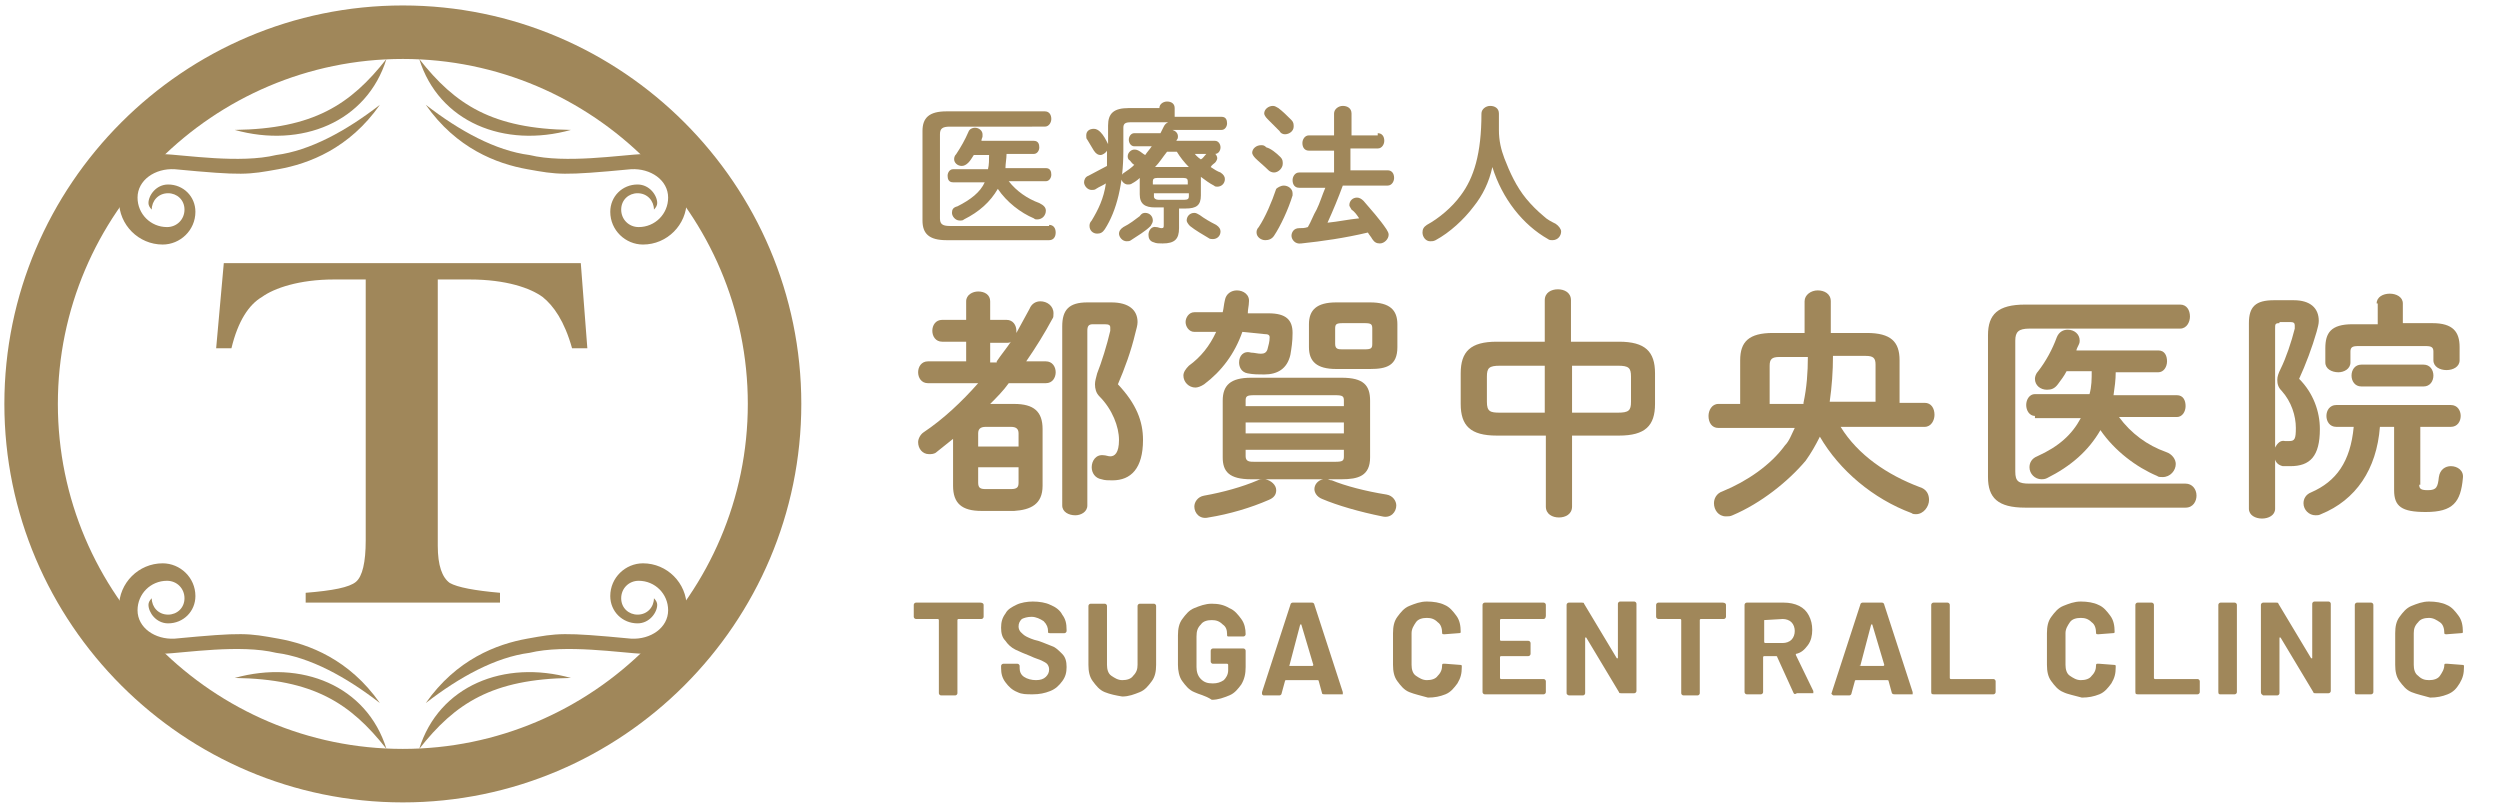
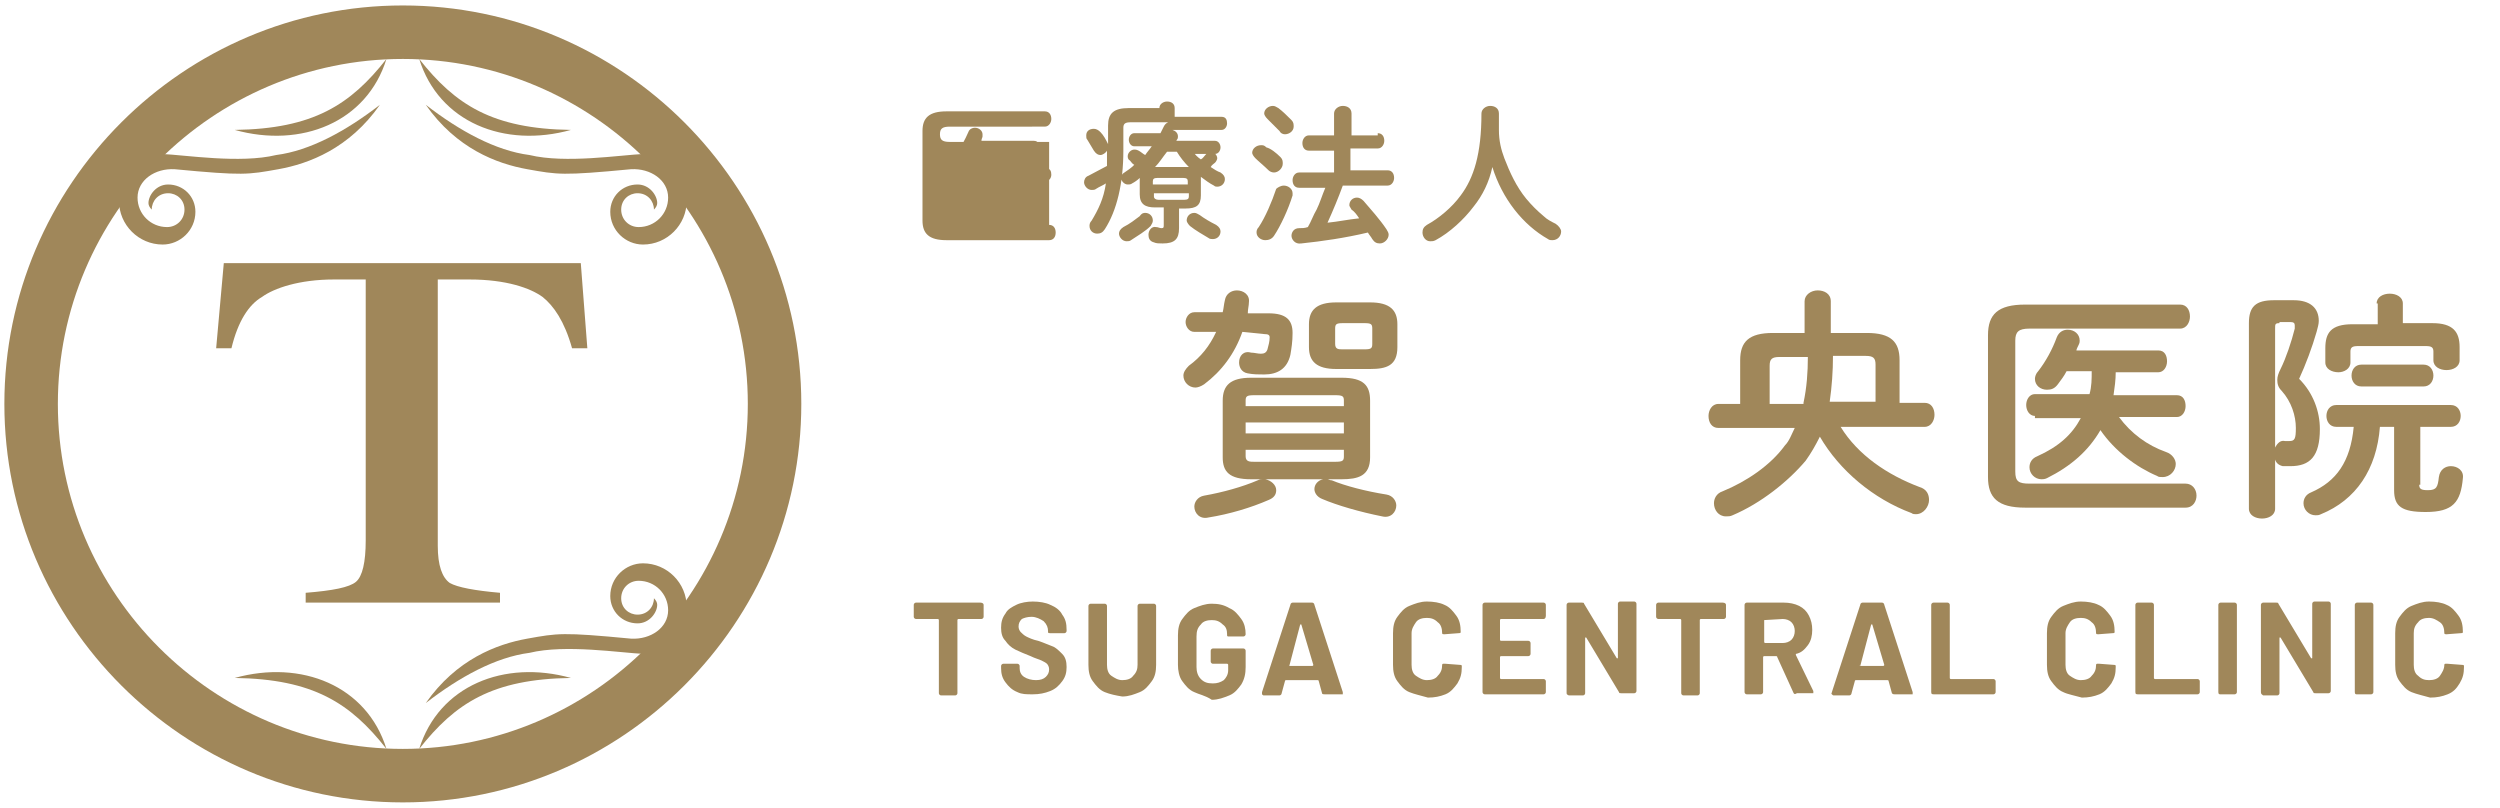
<svg xmlns="http://www.w3.org/2000/svg" version="1.1" id="レイヤー_1" x="0px" y="0px" viewBox="0 0 229 74" style="enable-background:new 0 0 229 74;" xml:space="preserve">
  <style type="text/css">
	.st0{fill:#A0875A;}
</style>
  <g>
    <g>
      <g>
        <path class="st0" d="M90.1,55.4v1.1c0,0.1-0.1,0.2-0.2,0.2h-2.1c0,0-0.1,0-0.1,0.1v6.7c0,0.1-0.1,0.2-0.2,0.2h-1.3     c-0.1,0-0.2-0.1-0.2-0.2v-6.7c0,0,0-0.1-0.1-0.1h-2c-0.1,0-0.2-0.1-0.2-0.2v-1.1c0-0.1,0.1-0.2,0.2-0.2h5.9     C90,55.2,90.1,55.3,90.1,55.4z" />
        <path class="st0" d="M93.2,63.4c-0.5-0.2-0.8-0.5-1.1-0.9s-0.4-0.8-0.4-1.3V61c0-0.1,0.1-0.2,0.2-0.2h1.3c0.1,0,0.2,0.1,0.2,0.2     v0.2c0,0.3,0.1,0.6,0.4,0.8c0.3,0.2,0.7,0.3,1.1,0.3c0.4,0,0.7-0.1,0.9-0.3c0.2-0.2,0.3-0.4,0.3-0.7c0-0.2-0.1-0.4-0.2-0.5     c-0.1-0.1-0.3-0.2-0.5-0.3c-0.2-0.1-0.6-0.2-1-0.4c-0.5-0.2-1-0.4-1.4-0.6c-0.4-0.2-0.7-0.5-0.9-0.8c-0.3-0.3-0.4-0.7-0.4-1.2     c0-0.5,0.1-0.9,0.4-1.3c0.2-0.4,0.6-0.6,1-0.8c0.4-0.2,1-0.3,1.5-0.3c0.6,0,1.2,0.1,1.6,0.3c0.5,0.2,0.9,0.5,1.1,0.9     c0.3,0.4,0.4,0.8,0.4,1.4v0.1c0,0.1-0.1,0.2-0.2,0.2h-1.3c-0.1,0-0.2,0-0.2-0.1v-0.1c0-0.3-0.1-0.6-0.4-0.9     c-0.3-0.2-0.7-0.4-1.1-0.4c-0.4,0-0.7,0.1-0.9,0.2c-0.2,0.2-0.3,0.4-0.3,0.7c0,0.2,0.1,0.4,0.2,0.5c0.1,0.1,0.3,0.3,0.5,0.4     c0.2,0.1,0.6,0.3,1.1,0.4c0.6,0.2,1,0.4,1.3,0.5s0.6,0.4,0.9,0.7c0.3,0.3,0.4,0.7,0.4,1.2c0,0.5-0.1,0.9-0.4,1.3     c-0.3,0.4-0.6,0.7-1.1,0.9c-0.5,0.2-1,0.3-1.6,0.3S93.6,63.6,93.2,63.4z" />
        <path class="st0" d="M101.2,63.4c-0.5-0.2-0.8-0.6-1.1-1c-0.3-0.4-0.4-0.9-0.4-1.5v-5.4c0-0.1,0.1-0.2,0.2-0.2h1.3     c0.1,0,0.2,0.1,0.2,0.2v5.4c0,0.4,0.1,0.8,0.4,1s0.6,0.4,1,0.4c0.4,0,0.8-0.1,1-0.4c0.3-0.3,0.4-0.6,0.4-1v-5.4     c0-0.1,0.1-0.2,0.2-0.2h1.3c0.1,0,0.2,0.1,0.2,0.2v5.4c0,0.6-0.1,1.1-0.4,1.5c-0.3,0.4-0.6,0.8-1.1,1c-0.5,0.2-1,0.4-1.6,0.4     C102.2,63.7,101.7,63.6,101.2,63.4z" />
        <path class="st0" d="M109.4,63.4c-0.5-0.2-0.8-0.6-1.1-1c-0.3-0.4-0.4-1-0.4-1.5v-2.7c0-0.6,0.1-1.1,0.4-1.5     c0.3-0.4,0.6-0.8,1.1-1c0.5-0.2,1-0.4,1.6-0.4c0.6,0,1.1,0.1,1.6,0.4c0.5,0.2,0.8,0.6,1.1,1c0.3,0.4,0.4,0.9,0.4,1.4v0     c0,0.1-0.1,0.2-0.2,0.2h-1.3c-0.1,0-0.1,0-0.1,0c0,0-0.1,0-0.1-0.1v-0.1c0-0.4-0.1-0.7-0.4-0.9c-0.3-0.3-0.6-0.4-1-0.4     c-0.4,0-0.8,0.1-1,0.4c-0.3,0.3-0.4,0.6-0.4,1.1v2.8c0,0.4,0.1,0.8,0.4,1.1c0.3,0.3,0.6,0.4,1.1,0.4c0.4,0,0.7-0.1,1-0.3     c0.2-0.2,0.4-0.5,0.4-0.9v-0.5c0,0,0-0.1-0.1-0.1h-1.3c-0.1,0-0.2-0.1-0.2-0.2v-1c0-0.1,0.1-0.2,0.2-0.2h2.8     c0.1,0,0.2,0.1,0.2,0.2v1.5c0,0.6-0.1,1.1-0.4,1.6c-0.3,0.4-0.6,0.8-1.1,1c-0.5,0.2-1,0.4-1.6,0.4     C110.4,63.7,109.8,63.6,109.4,63.4z" />
        <path class="st0" d="M121.1,63.5l-0.3-1.1c0,0,0-0.1-0.1-0.1h-2.9c0,0-0.1,0-0.1,0.1l-0.3,1.1c0,0.1-0.1,0.2-0.2,0.2h-1.4     c-0.1,0-0.1,0-0.2-0.1c0,0,0-0.1,0-0.2l2.6-8c0-0.1,0.1-0.2,0.2-0.2h1.8c0.1,0,0.2,0.1,0.2,0.2l2.6,8c0,0,0,0,0,0.1     c0,0,0,0.1,0,0.1c0,0-0.1,0-0.1,0h-1.4C121.2,63.6,121.1,63.6,121.1,63.5z M118.1,61h2.1c0,0,0.1,0,0.1-0.1l-1.1-3.7c0,0,0,0,0,0     c0,0,0,0-0.1,0L118.1,61C118.1,60.9,118.1,61,118.1,61z" />
        <path class="st0" d="M129.1,63.4c-0.5-0.2-0.8-0.6-1.1-1c-0.3-0.4-0.4-0.9-0.4-1.5V58c0-0.6,0.1-1.1,0.4-1.5     c0.3-0.4,0.6-0.8,1.1-1c0.5-0.2,1-0.4,1.6-0.4c0.6,0,1.2,0.1,1.6,0.3c0.5,0.2,0.8,0.6,1.1,1c0.3,0.4,0.4,0.9,0.4,1.5     c0,0.1-0.1,0.1-0.2,0.1l-1.3,0.1h0c-0.1,0-0.2,0-0.2-0.1V58c0-0.4-0.1-0.8-0.4-1c-0.3-0.3-0.6-0.4-1-0.4c-0.4,0-0.8,0.1-1,0.4     s-0.4,0.6-0.4,1v2.9c0,0.4,0.1,0.8,0.4,1s0.6,0.4,1,0.4c0.4,0,0.8-0.1,1-0.4c0.3-0.3,0.4-0.6,0.4-1c0,0,0-0.1,0.1-0.1     c0,0,0.1,0,0.2,0l1.3,0.1c0.1,0,0.2,0,0.2,0.1v0.1c0,0.6-0.1,1-0.4,1.5c-0.3,0.4-0.6,0.8-1.1,1c-0.5,0.2-1,0.3-1.6,0.3     C130.1,63.7,129.6,63.6,129.1,63.4z" />
        <path class="st0" d="M141.4,56.7h-3.9c0,0-0.1,0-0.1,0.1v1.8c0,0,0,0.1,0.1,0.1h2.5c0.1,0,0.2,0.1,0.2,0.2v1     c0,0.1-0.1,0.2-0.2,0.2h-2.5c0,0-0.1,0-0.1,0.1v1.9c0,0,0,0.1,0.1,0.1h3.9c0.1,0,0.2,0.1,0.2,0.2v1c0,0.1-0.1,0.2-0.2,0.2H136     c-0.1,0-0.2-0.1-0.2-0.2v-8c0-0.1,0.1-0.2,0.2-0.2h5.4c0.1,0,0.2,0.1,0.2,0.2v1C141.6,56.6,141.5,56.7,141.4,56.7z" />
        <path class="st0" d="M143.5,63.4v-8c0-0.1,0.1-0.2,0.2-0.2h1.2c0.1,0,0.2,0,0.2,0.1l3,5c0,0,0,0,0.1,0c0,0,0,0,0-0.1v-4.9     c0-0.1,0.1-0.2,0.2-0.2h1.3c0.1,0,0.2,0.1,0.2,0.2v8c0,0.1-0.1,0.2-0.2,0.2h-1.2c-0.1,0-0.2,0-0.2-0.1l-3-5c0,0,0,0-0.1,0     c0,0,0,0,0,0.1l0,5c0,0.1-0.1,0.2-0.2,0.2h-1.3C143.5,63.6,143.5,63.6,143.5,63.4z" />
        <path class="st0" d="M158.1,55.4v1.1c0,0.1-0.1,0.2-0.2,0.2h-2.1c0,0-0.1,0-0.1,0.1v6.7c0,0.1-0.1,0.2-0.2,0.2h-1.3     c-0.1,0-0.2-0.1-0.2-0.2v-6.7c0,0,0-0.1-0.1-0.1h-2c-0.1,0-0.2-0.1-0.2-0.2v-1.1c0-0.1,0.1-0.2,0.2-0.2h5.9     C158,55.2,158.1,55.3,158.1,55.4z" />
        <path class="st0" d="M164.3,63.5l-1.5-3.3c0,0,0-0.1-0.1-0.1h-1.1c0,0-0.1,0-0.1,0.1v3.2c0,0.1-0.1,0.2-0.2,0.2h-1.3     c-0.1,0-0.2-0.1-0.2-0.2v-8c0-0.1,0.1-0.2,0.2-0.2h3.4c0.5,0,1,0.1,1.4,0.3c0.4,0.2,0.7,0.5,0.9,0.9s0.3,0.8,0.3,1.3     c0,0.5-0.1,1-0.4,1.4c-0.3,0.4-0.6,0.7-1.1,0.8c0,0,0,0,0,0c0,0,0,0,0,0.1l1.6,3.3c0,0,0,0.1,0,0.1s0,0.1,0,0.1c0,0-0.1,0-0.1,0     h-1.4C164.4,63.6,164.4,63.6,164.3,63.5z M161.6,56.8v2c0,0,0,0.1,0.1,0.1h1.6c0.3,0,0.6-0.1,0.8-0.3s0.3-0.5,0.3-0.8     c0-0.3-0.1-0.6-0.3-0.8s-0.5-0.3-0.8-0.3L161.6,56.8C161.6,56.7,161.6,56.7,161.6,56.8z" />
        <path class="st0" d="M173.3,63.5l-0.3-1.1c0,0,0-0.1-0.1-0.1H170c0,0-0.1,0-0.1,0.1l-0.3,1.1c0,0.1-0.1,0.2-0.2,0.2h-1.4     c-0.1,0-0.1,0-0.2-0.1s0-0.1,0-0.2l2.6-8c0-0.1,0.1-0.2,0.2-0.2h1.8c0.1,0,0.2,0.1,0.2,0.2l2.6,8c0,0,0,0,0,0.1c0,0,0,0.1,0,0.1     s-0.1,0-0.1,0h-1.4C173.4,63.6,173.4,63.6,173.3,63.5z M170.4,61h2.1c0,0,0.1,0,0.1-0.1l-1.1-3.7c0,0,0,0,0,0c0,0,0,0-0.1,0     L170.4,61C170.3,60.9,170.3,61,170.4,61z" />
        <path class="st0" d="M176.9,63.4v-8c0-0.1,0.1-0.2,0.2-0.2h1.3c0.1,0,0.2,0.1,0.2,0.2v6.7c0,0,0,0.1,0.1,0.1h3.9     c0.1,0,0.2,0.1,0.2,0.2v1c0,0.1-0.1,0.2-0.2,0.2h-5.4C177,63.6,176.9,63.6,176.9,63.4z" />
        <path class="st0" d="M189,63.4c-0.5-0.2-0.8-0.6-1.1-1c-0.3-0.4-0.4-0.9-0.4-1.5V58c0-0.6,0.1-1.1,0.4-1.5c0.3-0.4,0.6-0.8,1.1-1     c0.5-0.2,1-0.4,1.6-0.4c0.6,0,1.2,0.1,1.6,0.3c0.5,0.2,0.8,0.6,1.1,1c0.3,0.4,0.4,0.9,0.4,1.5c0,0.1-0.1,0.1-0.2,0.1l-1.3,0.1h0     c-0.1,0-0.2,0-0.2-0.1V58c0-0.4-0.1-0.8-0.4-1c-0.3-0.3-0.6-0.4-1-0.4c-0.4,0-0.8,0.1-1,0.4s-0.4,0.6-0.4,1v2.9     c0,0.4,0.1,0.8,0.4,1s0.6,0.4,1,0.4c0.4,0,0.8-0.1,1-0.4c0.3-0.3,0.4-0.6,0.4-1c0,0,0-0.1,0.1-0.1c0,0,0.1,0,0.2,0l1.3,0.1     c0.1,0,0.2,0,0.2,0.1v0.1c0,0.6-0.1,1-0.4,1.5c-0.3,0.4-0.6,0.8-1.1,1c-0.5,0.2-1,0.3-1.6,0.3C190,63.7,189.4,63.6,189,63.4z" />
        <path class="st0" d="M195.6,63.4v-8c0-0.1,0.1-0.2,0.2-0.2h1.3c0.1,0,0.2,0.1,0.2,0.2v6.7c0,0,0,0.1,0.1,0.1h3.9     c0.1,0,0.2,0.1,0.2,0.2v1c0,0.1-0.1,0.2-0.2,0.2h-5.4C195.7,63.6,195.6,63.6,195.6,63.4z" />
        <path class="st0" d="M203.2,63.4v-8c0-0.1,0.1-0.2,0.2-0.2h1.3c0.1,0,0.2,0.1,0.2,0.2v8c0,0.1-0.1,0.2-0.2,0.2h-1.3     C203.3,63.6,203.2,63.6,203.2,63.4z" />
        <path class="st0" d="M207.1,63.4v-8c0-0.1,0.1-0.2,0.2-0.2h1.2c0.1,0,0.2,0,0.2,0.1l3,5c0,0,0,0,0.1,0c0,0,0,0,0-0.1v-4.9     c0-0.1,0.1-0.2,0.2-0.2h1.3c0.1,0,0.2,0.1,0.2,0.2v8c0,0.1-0.1,0.2-0.2,0.2h-1.2c-0.1,0-0.2,0-0.2-0.1l-3-5c0,0,0,0-0.1,0     c0,0,0,0,0,0.1l0,5c0,0.1-0.1,0.2-0.2,0.2h-1.3C207.2,63.6,207.1,63.6,207.1,63.4z" />
        <path class="st0" d="M215.7,63.4v-8c0-0.1,0.1-0.2,0.2-0.2h1.3c0.1,0,0.2,0.1,0.2,0.2v8c0,0.1-0.1,0.2-0.2,0.2h-1.3     C215.8,63.6,215.7,63.6,215.7,63.4z" />
        <path class="st0" d="M220.9,63.4c-0.5-0.2-0.8-0.6-1.1-1c-0.3-0.4-0.4-0.9-0.4-1.5V58c0-0.6,0.1-1.1,0.4-1.5     c0.3-0.4,0.6-0.8,1.1-1c0.5-0.2,1-0.4,1.6-0.4c0.6,0,1.2,0.1,1.6,0.3c0.5,0.2,0.8,0.6,1.1,1s0.4,0.9,0.4,1.5     c0,0.1-0.1,0.1-0.2,0.1l-1.3,0.1h0c-0.1,0-0.2,0-0.2-0.1V58c0-0.4-0.1-0.8-0.4-1s-0.6-0.4-1-0.4c-0.4,0-0.8,0.1-1,0.4     c-0.3,0.3-0.4,0.6-0.4,1v2.9c0,0.4,0.1,0.8,0.4,1c0.3,0.3,0.6,0.4,1,0.4c0.4,0,0.8-0.1,1-0.4s0.4-0.6,0.4-1c0,0,0-0.1,0.1-0.1     c0,0,0.1,0,0.2,0l1.3,0.1c0.1,0,0.2,0,0.2,0.1v0.1c0,0.6-0.1,1-0.4,1.5s-0.6,0.8-1.1,1c-0.5,0.2-1,0.3-1.6,0.3     C221.9,63.7,221.4,63.6,220.9,63.4z" />
      </g>
      <g>
-         <path class="st0" d="M87.3,40.2c-0.5,0.4-1,0.8-1.5,1.2c-0.2,0.2-0.5,0.2-0.7,0.2c-0.6,0-1-0.5-1-1.1c0-0.3,0.2-0.7,0.5-0.9     c1.8-1.2,3.5-2.8,5-4.5h-4.6c-0.6,0-0.9-0.5-0.9-1c0-0.5,0.3-1,0.9-1h3.5v-1.8h-2.2c-0.6,0-0.9-0.5-0.9-1c0-0.5,0.3-1,0.9-1h2.2     v-1.7c0-0.6,0.6-0.9,1.1-0.9c0.6,0,1.1,0.3,1.1,0.9v1.7h1.5c0.6,0,0.9,0.5,0.9,1c0,0,0,0.1,0,0.2c0.4-0.7,0.8-1.5,1.2-2.2     c0.2-0.5,0.6-0.7,1-0.7c0.6,0,1.2,0.4,1.2,1.1c0,0.2,0,0.4-0.1,0.5c-0.7,1.3-1.5,2.6-2.4,3.9h1.8c0.6,0,0.9,0.5,0.9,1     c0,0.5-0.3,1-0.9,1h-3.4c-0.5,0.7-1.1,1.3-1.7,1.9h2.2c1.8,0,2.6,0.7,2.6,2.3v5.2c0,1.7-1.1,2.2-2.6,2.3h-3     c-1.8,0-2.6-0.7-2.6-2.3V40.2z M93.3,39.7c0-0.4-0.2-0.6-0.7-0.6h-2.3c-0.5,0-0.7,0.2-0.7,0.6v1.2h3.7V39.7z M92.6,44.8     c0.6,0,0.7-0.2,0.7-0.6v-1.4h-3.7v1.4c0,0.5,0.2,0.6,0.7,0.6H92.6z M91.3,33.1c0.4-0.6,0.9-1.2,1.3-1.8c-0.1,0.1-0.2,0.1-0.4,0.1     h-1.5v1.8H91.3z M101.8,27.7c1.6,0,2.4,0.7,2.4,1.8c0,0.3-0.1,0.6-0.2,1c-0.4,1.7-1,3.3-1.6,4.7c1.7,1.8,2.3,3.4,2.3,5.1     c0,2.6-1.1,3.7-2.8,3.7c-0.4,0-0.7,0-1-0.1c-0.6-0.1-0.9-0.6-0.9-1.1c0-0.6,0.4-1.2,1.1-1.1c0.2,0,0.4,0.1,0.6,0.1     c0.4,0,0.8-0.3,0.8-1.5c0-1.2-0.6-2.8-1.8-4c-0.3-0.3-0.4-0.7-0.4-1.1c0-0.3,0.1-0.6,0.2-1c0.4-1,0.9-2.6,1.2-3.9     c0-0.1,0-0.2,0-0.3c0-0.2-0.1-0.3-0.5-0.3h-1.1c-0.4,0-0.5,0.2-0.5,0.6v16c0,0.6-0.6,0.9-1.1,0.9c-0.6,0-1.2-0.3-1.2-0.9V29.9     c0-1.5,0.6-2.2,2.3-2.2H101.8z" />
        <path class="st0" d="M113.8,30.4c-0.7,2-1.9,3.6-3.5,4.8c-0.3,0.2-0.6,0.3-0.8,0.3c-0.6,0-1.1-0.5-1.1-1.1c0-0.3,0.2-0.6,0.5-0.9     c1.1-0.8,1.9-1.8,2.5-3.1l-2,0c-0.5,0-0.8-0.5-0.8-0.9s0.3-0.9,0.8-0.9l2.6,0c0.1-0.4,0.1-0.7,0.2-1.1c0.1-0.6,0.6-0.9,1.1-0.9     c0.6,0,1.2,0.4,1.1,1.1c0,0.3-0.1,0.6-0.1,1l1.9,0c1.6,0,2.2,0.6,2.2,1.8c0,0.8-0.1,1.4-0.2,2c-0.3,1.3-1.2,1.8-2.4,1.8     c-0.5,0-1,0-1.5-0.1c-0.6-0.1-0.8-0.6-0.8-1c0-0.6,0.4-1.1,1.1-0.9c0.3,0,0.6,0.1,0.9,0.1c0.3,0,0.5-0.1,0.6-0.4     c0.1-0.4,0.2-0.7,0.2-1.1c0-0.2-0.1-0.3-0.5-0.3L113.8,30.4z M121.6,43.9c0.1,0,0.2,0.1,0.4,0.1c1.2,0.5,3.1,1,5,1.3     c0.6,0.1,0.9,0.6,0.9,1c0,0.6-0.5,1.2-1.3,1c-2-0.4-4.1-1-5.5-1.6c-0.5-0.2-0.7-0.6-0.7-0.9c0-0.4,0.3-0.8,0.8-0.9h-5.3     c0.5,0.1,1,0.5,1,1c0,0.4-0.2,0.7-0.7,0.9c-1.6,0.7-3.6,1.3-5.5,1.6c-0.8,0.2-1.3-0.4-1.3-1c0-0.4,0.3-0.9,0.9-1     c1.7-0.3,3.5-0.8,4.9-1.4c0.2-0.1,0.3-0.1,0.5-0.1h-1.1c-2,0-2.6-0.7-2.6-2v-5.2c0-1.4,0.7-2.1,2.6-2.1h8.3c2,0,2.6,0.7,2.6,2.1     v5.2c0,1.7-1.1,2-2.6,2H121.6z M123.1,36.7c0-0.4-0.1-0.5-0.8-0.5h-7.4c-0.7,0-0.8,0.1-0.8,0.5v0.5h9V36.7z M114.1,39.7h9v-1h-9     V39.7z M122.3,42.3c0.7,0,0.8-0.1,0.8-0.5v-0.6h-9v0.6c0,0.5,0.4,0.5,0.8,0.5H122.3z M122.4,33.8c-1.8,0-2.5-0.7-2.5-2v-2.1     c0-1.3,0.7-2,2.5-2h3.1c1.8,0,2.5,0.7,2.5,2v2.1c0,1.7-1,2-2.5,2H122.4z M125,32c0.6,0,0.7-0.1,0.7-0.5v-1.4     c0-0.4-0.1-0.5-0.7-0.5h-2c-0.6,0-0.7,0.1-0.7,0.5v1.4c0,0.5,0.3,0.5,0.7,0.5H125z" />
-         <path class="st0" d="M137.1,39.9c-2.4,0-3.3-0.9-3.3-2.9v-2.8c0-2,0.9-2.9,3.3-2.9h4.4v-3.8c0-0.7,0.6-1,1.2-1s1.2,0.3,1.2,1v3.8     h4.4c2.4,0,3.3,0.9,3.3,2.9V37c0,2-0.9,2.9-3.3,2.9H144v6.5c0,0.7-0.6,1-1.2,1s-1.2-0.3-1.2-1v-6.5H137.1z M141.5,37.8v-4.3h-4.1     c-1,0-1.2,0.2-1.2,1v2.3c0,0.9,0.3,1,1.2,1H141.5z M144,37.8h4.2c1,0,1.2-0.2,1.2-1v-2.3c0-0.8-0.2-1-1.2-1H144V37.8z" />
        <path class="st0" d="M176.3,36.9c0.6,0,0.9,0.5,0.9,1.1c0,0.5-0.3,1.1-0.9,1.1h-7.7c1.6,2.6,4.3,4.4,7.2,5.5     c0.7,0.2,0.9,0.7,0.9,1.2c0,0.6-0.5,1.3-1.2,1.3c-0.1,0-0.3,0-0.4-0.1c-3.5-1.3-6.6-3.9-8.4-7c-0.4,0.8-0.8,1.5-1.3,2.2     c-1.6,1.9-4.1,3.9-6.7,5c-0.2,0.1-0.4,0.1-0.6,0.1c-0.7,0-1.1-0.6-1.1-1.2c0-0.4,0.2-0.9,0.8-1.1c2.2-0.9,4.4-2.4,5.7-4.2     c0.4-0.4,0.6-1,0.9-1.6h-7c-0.6,0-0.9-0.5-0.9-1.1c0-0.5,0.3-1.1,0.9-1.1h2V33c0-1.7,0.8-2.5,3-2.5h2.9v-2.9c0-0.6,0.6-1,1.2-1     c0.6,0,1.2,0.3,1.2,1v2.9h3.3c2.2,0,3,0.8,3,2.5v3.9H176.3z M165.2,36.9c0.3-1.4,0.4-2.8,0.4-4.2h-2.6c-0.7,0-0.9,0.2-0.9,0.8     v3.5H165.2z M171.8,33.4c0-0.6-0.2-0.8-0.9-0.8h-3c0,1.4-0.1,2.8-0.3,4.2h4.2V33.4z" />
        <path class="st0" d="M200.2,44.3c0.6,0,1,0.5,1,1.1c0,0.5-0.3,1.1-1,1.1h-14.7c-2.5,0-3.4-0.9-3.4-2.8V30.7     c0-1.9,0.9-2.8,3.4-2.8h14.2c0.6,0,0.9,0.5,0.9,1.1c0,0.5-0.3,1.1-0.9,1.1h-13.8c-1,0-1.3,0.3-1.3,1.1v12c0,0.9,0.3,1.1,1.3,1.1     H200.2z M186.4,38.1c-0.5,0-0.8-0.5-0.8-1c0-0.5,0.3-1,0.8-1h5c0.2-0.7,0.2-1.4,0.2-2.1h-2.3c-0.2,0.4-0.5,0.8-0.8,1.2     c-0.3,0.4-0.6,0.5-1,0.5c-0.6,0-1.1-0.4-1.1-1c0-0.2,0.1-0.5,0.3-0.7c0.7-0.9,1.3-2,1.7-3.1c0.2-0.5,0.6-0.7,1-0.7     c0.6,0,1.1,0.4,1.1,1c0,0.1,0,0.2-0.1,0.4c-0.1,0.2-0.2,0.4-0.2,0.5h7.5c0.6,0,0.8,0.5,0.8,1s-0.3,1-0.8,1h-3.9     c0,0.7-0.1,1.4-0.2,2.1h5.8c0.6,0,0.8,0.5,0.8,1c0,0.5-0.3,1-0.8,1h-5.3c1.1,1.5,2.6,2.6,4.3,3.2c0.6,0.2,0.9,0.7,0.9,1.1     c0,0.6-0.5,1.2-1.2,1.2c-0.2,0-0.4,0-0.5-0.1c-1.9-0.8-3.9-2.3-5.2-4.2c-1.1,1.9-2.7,3.3-4.9,4.4c-0.2,0.1-0.4,0.1-0.5,0.1     c-0.6,0-1.1-0.5-1.1-1.1c0-0.4,0.2-0.8,0.7-1c2-0.9,3.2-2,4-3.5H186.4z" />
        <path class="st0" d="M210.1,27.5c1.5,0,2.3,0.7,2.3,1.9c0,0.3-0.1,0.6-0.2,1c-0.4,1.4-1,3-1.6,4.3c1.3,1.3,1.9,3,1.9,4.6     c0,2.5-0.9,3.4-2.7,3.4c-0.4,0-0.4,0-0.7,0c-0.4-0.1-0.6-0.3-0.7-0.6v4.5c0,0.6-0.6,0.9-1.2,0.9c-0.6,0-1.2-0.3-1.2-0.9V29.6     c0-1.5,0.6-2.1,2.3-2.1H210.1z M208.8,29.6c-0.4,0-0.4,0.1-0.4,0.5V41c0.2-0.4,0.5-0.7,0.9-0.6c0.2,0,0.2,0,0.4,0     c0.5,0,0.6-0.2,0.6-1.2c0-1.1-0.4-2.4-1.3-3.4c-0.3-0.3-0.4-0.6-0.4-1c0-0.3,0.1-0.6,0.3-1c0.5-1,1-2.5,1.3-3.7     c0-0.1,0-0.2,0-0.3c0-0.2-0.1-0.3-0.4-0.3H208.8z M221.6,44.4c0,0.4,0.2,0.5,0.8,0.5c0.8,0,0.9-0.3,1-1.2c0.1-0.7,0.6-1,1.1-1     c0.6,0,1.2,0.4,1.1,1.1c-0.2,2.2-0.9,3.1-3.4,3.1c-2.2,0-2.9-0.5-2.9-2v-5.8H218c-0.3,3.9-2.2,6.7-5.4,8     c-0.2,0.1-0.3,0.1-0.5,0.1c-0.6,0-1.1-0.5-1.1-1.1c0-0.4,0.2-0.8,0.7-1c2.3-1,3.6-2.8,3.9-6H214c-0.6,0-0.9-0.5-0.9-1     c0-0.5,0.3-1,0.9-1h10.5c0.6,0,0.9,0.5,0.9,1c0,0.5-0.3,1-0.9,1h-2.8V44.4z M217.7,27.8c0-0.6,0.6-0.9,1.2-0.9     c0.6,0,1.2,0.3,1.2,0.9v1.8h2.7c1.9,0,2.5,0.8,2.5,2.2V33c0,0.6-0.6,0.9-1.2,0.9c-0.6,0-1.2-0.3-1.2-0.9v-0.8     c0-0.4-0.2-0.5-0.7-0.5H216c-0.5,0-0.7,0.1-0.7,0.5v1c0,0.6-0.6,0.9-1.1,0.9c-0.6,0-1.2-0.3-1.2-0.9v-1.3c0-1.4,0.5-2.2,2.5-2.2     h2.3V27.8z M216.3,35.4c-0.6,0-0.9-0.5-0.9-1c0-0.5,0.3-1,0.9-1h5.7c0.6,0,0.9,0.5,0.9,1c0,0.5-0.3,1-0.9,1H216.3z" />
      </g>
      <g>
-         <path class="st0" d="M96.1,20.6c0.4,0,0.6,0.3,0.6,0.7S96.5,22,96.1,22h-9.4c-1.6,0-2.2-0.6-2.2-1.8V12c0-1.2,0.6-1.8,2.2-1.8h9     c0.4,0,0.6,0.3,0.6,0.7c0,0.3-0.2,0.7-0.6,0.7H87c-0.7,0-0.9,0.2-0.9,0.7v7.7c0,0.5,0.2,0.7,0.9,0.7H96.1z M87.3,16.7     c-0.4,0-0.5-0.3-0.5-0.6c0-0.3,0.2-0.6,0.5-0.6h3.2c0.1-0.4,0.1-0.9,0.1-1.3h-1.4c-0.2,0.3-0.3,0.5-0.5,0.7     c-0.2,0.2-0.4,0.3-0.6,0.3c-0.4,0-0.7-0.3-0.7-0.6c0-0.1,0-0.3,0.2-0.5c0.4-0.6,0.8-1.3,1.1-2c0.1-0.3,0.4-0.4,0.6-0.4     c0.4,0,0.7,0.3,0.7,0.6c0,0.1,0,0.2,0,0.2c0,0.1-0.1,0.2-0.1,0.4h4.8c0.4,0,0.5,0.3,0.5,0.6s-0.2,0.6-0.5,0.6h-2.5     c0,0.4-0.1,0.9-0.1,1.3h3.7c0.4,0,0.5,0.3,0.5,0.6c0,0.3-0.2,0.6-0.5,0.6h-3.4c0.7,0.9,1.7,1.6,2.8,2c0.4,0.2,0.6,0.4,0.6,0.7     c0,0.4-0.3,0.8-0.8,0.8c-0.1,0-0.2,0-0.3-0.1c-1.2-0.5-2.5-1.5-3.3-2.7c-0.7,1.2-1.7,2.1-3.1,2.8c-0.1,0.1-0.2,0.1-0.4,0.1     c-0.4,0-0.7-0.4-0.7-0.7c0-0.3,0.1-0.5,0.5-0.6c1.2-0.6,2.1-1.3,2.5-2.2H87.3z" />
+         <path class="st0" d="M96.1,20.6c0.4,0,0.6,0.3,0.6,0.7S96.5,22,96.1,22h-9.4c-1.6,0-2.2-0.6-2.2-1.8V12c0-1.2,0.6-1.8,2.2-1.8h9     c0.4,0,0.6,0.3,0.6,0.7c0,0.3-0.2,0.7-0.6,0.7H87c-0.7,0-0.9,0.2-0.9,0.7c0,0.5,0.2,0.7,0.9,0.7H96.1z M87.3,16.7     c-0.4,0-0.5-0.3-0.5-0.6c0-0.3,0.2-0.6,0.5-0.6h3.2c0.1-0.4,0.1-0.9,0.1-1.3h-1.4c-0.2,0.3-0.3,0.5-0.5,0.7     c-0.2,0.2-0.4,0.3-0.6,0.3c-0.4,0-0.7-0.3-0.7-0.6c0-0.1,0-0.3,0.2-0.5c0.4-0.6,0.8-1.3,1.1-2c0.1-0.3,0.4-0.4,0.6-0.4     c0.4,0,0.7,0.3,0.7,0.6c0,0.1,0,0.2,0,0.2c0,0.1-0.1,0.2-0.1,0.4h4.8c0.4,0,0.5,0.3,0.5,0.6s-0.2,0.6-0.5,0.6h-2.5     c0,0.4-0.1,0.9-0.1,1.3h3.7c0.4,0,0.5,0.3,0.5,0.6c0,0.3-0.2,0.6-0.5,0.6h-3.4c0.7,0.9,1.7,1.6,2.8,2c0.4,0.2,0.6,0.4,0.6,0.7     c0,0.4-0.3,0.8-0.8,0.8c-0.1,0-0.2,0-0.3-0.1c-1.2-0.5-2.5-1.5-3.3-2.7c-0.7,1.2-1.7,2.1-3.1,2.8c-0.1,0.1-0.2,0.1-0.4,0.1     c-0.4,0-0.7-0.4-0.7-0.7c0-0.3,0.1-0.5,0.5-0.6c1.2-0.6,2.1-1.3,2.5-2.2H87.3z" />
        <path class="st0" d="M109.3,13.9c0.2,0.3,0.4,0.5,0.7,0.7c0.2-0.1,0.3-0.3,0.5-0.5c0.1-0.1,0.3-0.2,0.4-0.2     c0.3,0,0.6,0.3,0.6,0.6c0,0.1-0.1,0.3-0.2,0.4c-0.1,0.1-0.3,0.2-0.4,0.4c0.3,0.2,0.6,0.4,0.9,0.5c0.3,0.2,0.4,0.4,0.4,0.6     c0,0.4-0.3,0.7-0.7,0.7c-0.1,0-0.2,0-0.3-0.1c-0.4-0.2-0.8-0.5-1.2-0.8c0,0,0,0.1,0,0.1v1.6c0,0.9-0.4,1.2-1.4,1.2H108v1.8     c0,1-0.4,1.4-1.5,1.4c-0.3,0-0.6,0-0.8-0.1c-0.4-0.1-0.5-0.4-0.5-0.7c0-0.4,0.3-0.8,0.7-0.7c0.2,0,0.3,0.1,0.5,0.1     c0.2,0,0.2-0.1,0.2-0.3v-1.6h-0.8c-0.9,0-1.4-0.3-1.4-1.2v-1.5c-0.2,0.2-0.5,0.4-0.7,0.5c-0.1,0.1-0.3,0.1-0.4,0.1     c-0.3,0-0.6-0.3-0.6-0.6c0-0.2,0.1-0.4,0.3-0.5c0.3-0.2,0.6-0.4,0.9-0.7c-0.2-0.1-0.3-0.3-0.4-0.4c-0.2-0.1-0.2-0.3-0.2-0.4     c0-0.3,0.3-0.6,0.6-0.6c0.1,0,0.2,0,0.4,0.1c0.2,0.1,0.4,0.3,0.6,0.4c0.2-0.3,0.4-0.5,0.6-0.8h-1.6c-0.3,0-0.5-0.3-0.5-0.6     c0-0.3,0.2-0.6,0.5-0.6h2.4c0.1-0.2,0.2-0.4,0.3-0.6c0.1-0.2,0.2-0.3,0.4-0.4h-3.4c-0.5,0-0.7,0.1-0.7,0.5v2.1     c0,3-0.6,5.5-1.7,7.2c-0.2,0.3-0.4,0.4-0.7,0.4c-0.4,0-0.7-0.3-0.7-0.7c0-0.1,0-0.3,0.2-0.5c0.6-1,1.1-2,1.3-3.4     c-0.3,0.2-0.6,0.3-0.9,0.5c-0.1,0.1-0.3,0.1-0.4,0.1c-0.4,0-0.7-0.4-0.7-0.7c0-0.2,0.1-0.5,0.4-0.6c0.6-0.3,1.1-0.6,1.7-0.9     c0-0.5,0-0.9,0-1.4c-0.1,0.2-0.4,0.4-0.6,0.4c-0.2,0-0.4-0.1-0.6-0.4c-0.2-0.3-0.4-0.7-0.6-1c-0.1-0.1-0.1-0.2-0.1-0.4     c0-0.4,0.3-0.6,0.7-0.6c0.2,0,0.4,0.1,0.6,0.3c0.3,0.3,0.5,0.7,0.7,1.1v-1.7c0-1.1,0.5-1.6,1.9-1.6h2.8V9.9     c0-0.4,0.4-0.6,0.7-0.6c0.4,0,0.7,0.2,0.7,0.6v0.8h4.3c0.4,0,0.5,0.3,0.5,0.6c0,0.3-0.2,0.6-0.5,0.6h-4.5     c0.3,0.1,0.5,0.3,0.5,0.6c0,0.1,0,0.2-0.1,0.3c0,0,0,0.1-0.1,0.1h3.6c0.3,0,0.5,0.3,0.5,0.6c0,0.3-0.2,0.6-0.5,0.6H109.3z      M104.9,19.5c0.4,0,0.7,0.3,0.7,0.7c0,0.2-0.1,0.3-0.2,0.5c-0.5,0.5-1.2,0.9-1.8,1.3c-0.1,0.1-0.3,0.1-0.4,0.1     c-0.4,0-0.7-0.4-0.7-0.7c0-0.2,0.1-0.4,0.4-0.6c0.6-0.3,1.1-0.7,1.5-1C104.6,19.5,104.8,19.5,104.9,19.5z M108.8,16.6     c0-0.2-0.1-0.3-0.4-0.3H106c-0.3,0-0.4,0.1-0.4,0.3v0.3h3.2V16.6z M108.5,18.3c0.3,0,0.4-0.1,0.4-0.3v-0.3h-3.2V18     c0,0.2,0.2,0.3,0.4,0.3H108.5z M108.7,15.3c0.1,0,0.2,0,0.2,0c-0.4-0.4-0.8-0.9-1.1-1.4h-0.9c-0.4,0.5-0.7,1-1.1,1.4H108.7z      M111.4,20.6c0.3,0.2,0.4,0.4,0.4,0.6c0,0.4-0.3,0.7-0.7,0.7c-0.1,0-0.3,0-0.4-0.1c-0.5-0.3-1.2-0.7-1.7-1.1     c-0.2-0.2-0.3-0.4-0.3-0.5c0-0.4,0.3-0.7,0.7-0.7c0.2,0,0.3,0.1,0.5,0.2C110.3,20,110.8,20.3,111.4,20.6z" />
        <path class="st0" d="M117.3,14.4c0.2,0.2,0.2,0.4,0.2,0.6c0,0.4-0.4,0.8-0.8,0.8c-0.2,0-0.4-0.1-0.5-0.2     c-0.4-0.4-0.9-0.8-1.2-1.1c-0.2-0.2-0.3-0.4-0.3-0.5c0-0.4,0.4-0.7,0.8-0.7c0.2,0,0.3,0,0.5,0.2C116.4,13.6,116.9,14,117.3,14.4z      M117.6,17c0.4,0,0.8,0.3,0.8,0.7c0,0.1,0,0.2,0,0.2c-0.4,1.3-1.1,2.8-1.7,3.7c-0.2,0.3-0.5,0.4-0.8,0.4c-0.4,0-0.8-0.3-0.8-0.7     c0-0.1,0-0.3,0.2-0.5c0.6-0.9,1.2-2.3,1.6-3.5C117,17.2,117.3,17,117.6,17z M118.3,11c0.2,0.2,0.2,0.4,0.2,0.6     c0,0.4-0.4,0.7-0.8,0.7c-0.2,0-0.4-0.1-0.5-0.3c-0.4-0.4-0.8-0.8-1.1-1.1c-0.2-0.2-0.3-0.4-0.3-0.5c0-0.4,0.4-0.7,0.8-0.7     c0.2,0,0.3,0.1,0.5,0.2C117.5,10.2,117.9,10.6,118.3,11z M126.2,12.2c0.4,0,0.6,0.3,0.6,0.7c0,0.3-0.2,0.7-0.6,0.7h-2.5v2h3.4     c0.4,0,0.6,0.3,0.6,0.7c0,0.3-0.2,0.7-0.6,0.7H123c-0.4,1.1-0.9,2.3-1.4,3.4c1-0.1,1.9-0.3,2.9-0.4c-0.2-0.3-0.4-0.6-0.7-0.8     c-0.1-0.2-0.2-0.3-0.2-0.4c0-0.4,0.3-0.7,0.7-0.7c0.2,0,0.4,0.1,0.6,0.3c0.6,0.7,1.5,1.7,2.1,2.6c0.1,0.2,0.2,0.3,0.2,0.5     c0,0.4-0.4,0.8-0.8,0.8c-0.3,0-0.5-0.1-0.7-0.4c-0.1-0.2-0.3-0.4-0.4-0.6c-2.1,0.5-4.2,0.8-6.1,1c-0.6,0.1-0.9-0.4-0.9-0.7     c0-0.3,0.2-0.7,0.7-0.7c0.3,0,0.5,0,0.8-0.1c0.3-0.5,0.5-1.1,0.8-1.6c0.3-0.6,0.5-1.3,0.8-2H119c-0.4,0-0.6-0.3-0.6-0.7     c0-0.3,0.2-0.7,0.6-0.7h3.2v-2h-2.3c-0.4,0-0.6-0.3-0.6-0.7c0-0.3,0.2-0.7,0.6-0.7h2.3v-2c0-0.4,0.4-0.7,0.8-0.7     c0.4,0,0.8,0.2,0.8,0.7v2H126.2z" />
        <path class="st0" d="M137.8,14.5c0.5,1.3,1.1,2.6,2,3.7c0.5,0.6,1,1.1,1.6,1.6c0.3,0.3,0.7,0.5,1.1,0.7c0.3,0.2,0.5,0.5,0.5,0.7     c0,0.4-0.3,0.8-0.8,0.8c-0.1,0-0.3,0-0.4-0.1c-2.3-1.3-4.2-3.7-5.1-6.6c-0.3,1.4-0.9,2.6-1.7,3.6c-0.9,1.2-2.2,2.4-3.5,3.1     c-0.2,0.1-0.3,0.1-0.5,0.1c-0.4,0-0.7-0.4-0.7-0.8c0-0.3,0.1-0.5,0.4-0.7c1.1-0.6,2.3-1.6,3.1-2.7c1.2-1.6,1.9-3.8,1.9-7.5     c0-0.4,0.4-0.7,0.8-0.7c0.4,0,0.8,0.2,0.8,0.7c0,0.5,0,1,0,1.5C137.3,12.9,137.5,13.7,137.8,14.5z" />
      </g>
    </g>
    <g>
      <g>
        <path class="st0" d="M36.9,73.5C16.8,73.5,0.4,57.1,0.4,37c0-20.1,16.4-36.5,36.5-36.5C57,0.5,73.4,16.9,73.4,37     C73.4,57.1,57,73.5,36.9,73.5z M36.9,5.4C19.5,5.4,5.3,19.6,5.3,37s14.2,31.6,31.6,31.6c17.4,0,31.6-14.2,31.6-31.6     S54.3,5.4,36.9,5.4z" />
        <g>
          <g>
            <path class="st0" d="M59,14.1c2.2,0,3.9,2.2,3.9,4.3l0,0c0,2.2-1.8,4-4,4l0,0c-1.6,0-3-1.3-3-3c0-1.4,1.1-2.5,2.5-2.5       c1.1,0,1.8,1,1.8,1.7c0,0.2-0.1,0.4-0.3,0.6c0-0.8-0.6-1.5-1.5-1.5c-0.8,0-1.5,0.6-1.5,1.5h0c0,0.9,0.7,1.6,1.6,1.6v0       c1.5,0,2.7-1.2,2.7-2.7l0,0c0-1.6-1.6-2.7-3.4-2.6c-6.3,0.6-6.7,0.5-9.5,0c-2.8-0.5-6.5-1.9-9.3-5.9c3.1,2.4,6.4,4.2,9.5,4.6       C51.8,15,56.8,14.2,59,14.1z" />
            <path class="st0" d="M38.4,5.4c3.3,4.2,6.7,6.4,13.9,6.5C46.2,13.6,40.2,11.2,38.4,5.4z" />
          </g>
          <g>
            <path class="st0" d="M14.8,14.1c-2.2,0-3.9,2.2-3.9,4.3l0,0c0,2.2,1.8,4,4,4l0,0c1.6,0,3-1.3,3-3c0-1.4-1.1-2.5-2.5-2.5       c-1.1,0-1.8,1-1.8,1.7c0,0.2,0.1,0.4,0.3,0.6c0-0.8,0.6-1.5,1.5-1.5c0.8,0,1.5,0.6,1.5,1.5h0c0,0.9-0.7,1.6-1.6,1.6l0,0       c-1.5,0-2.7-1.2-2.7-2.7l0,0c0-1.6,1.6-2.7,3.4-2.6c6.3,0.6,6.7,0.5,9.5,0c2.8-0.5,6.5-1.9,9.3-5.9c-3.1,2.4-6.4,4.2-9.5,4.6       C22,15,17,14.2,14.8,14.1z" />
            <path class="st0" d="M35.4,5.4c-3.3,4.2-6.7,6.4-13.9,6.5C27.6,13.6,33.6,11.2,35.4,5.4z" />
          </g>
        </g>
        <g>
          <g>
            <path class="st0" d="M59,59.9c2.2,0,3.9-2.2,3.9-4.3l0,0c0-2.2-1.8-4-4-4l0,0c-1.6,0-3,1.3-3,3c0,1.4,1.1,2.5,2.5,2.5       c1.1,0,1.8-1,1.8-1.7c0-0.2-0.1-0.4-0.3-0.6c0,0.8-0.6,1.5-1.5,1.5c-0.8,0-1.5-0.6-1.5-1.5h0c0-0.9,0.7-1.6,1.6-1.6v0       c1.5,0,2.7,1.2,2.7,2.7l0,0c0,1.6-1.6,2.7-3.4,2.6c-6.3-0.6-6.7-0.5-9.5,0c-2.8,0.5-6.5,1.9-9.3,5.9c3.1-2.4,6.4-4.2,9.5-4.6       C51.8,59,56.8,59.8,59,59.9z" />
            <path class="st0" d="M38.4,68.6c3.3-4.2,6.7-6.4,13.9-6.5C46.2,60.4,40.2,62.8,38.4,68.6z" />
          </g>
          <g>
-             <path class="st0" d="M14.8,59.9c-2.2,0-3.9-2.2-3.9-4.3l0,0c0-2.2,1.8-4,4-4l0,0c1.6,0,3,1.3,3,3c0,1.4-1.1,2.5-2.5,2.5       c-1.1,0-1.8-1-1.8-1.7c0-0.2,0.1-0.4,0.3-0.6c0,0.8,0.6,1.5,1.5,1.5c0.8,0,1.5-0.6,1.5-1.5h0c0-0.9-0.7-1.6-1.6-1.6l0,0       c-1.5,0-2.7,1.2-2.7,2.7l0,0c0,1.6,1.6,2.7,3.4,2.6c6.3-0.6,6.7-0.5,9.5,0s6.5,1.9,9.3,5.9c-3.1-2.4-6.4-4.2-9.5-4.6       C22,59,17,59.8,14.8,59.9z" />
            <path class="st0" d="M35.4,68.6c-3.3-4.2-6.7-6.4-13.9-6.5C27.6,60.4,33.6,62.8,35.4,68.6z" />
          </g>
        </g>
      </g>
      <g>
        <path class="st0" d="M20.5,24.1h32.7l0.6,7.8h-1.4c-0.7-2.5-1.7-3.9-2.7-4.7c-1.1-0.8-3.3-1.6-6.7-1.6h-2.9V50     c0,1.8,0.4,2.9,1.1,3.4c0.7,0.4,2.3,0.7,4.6,0.9v0.9H28v-0.9c2.5-0.2,4-0.5,4.6-1c0.6-0.5,0.9-1.8,0.9-3.8V25.6h-2.9     c-3.2,0-5.5,0.8-6.6,1.6c-1.2,0.7-2.2,2.2-2.8,4.7h-1.4L20.5,24.1z" />
      </g>
    </g>
  </g>
</svg>